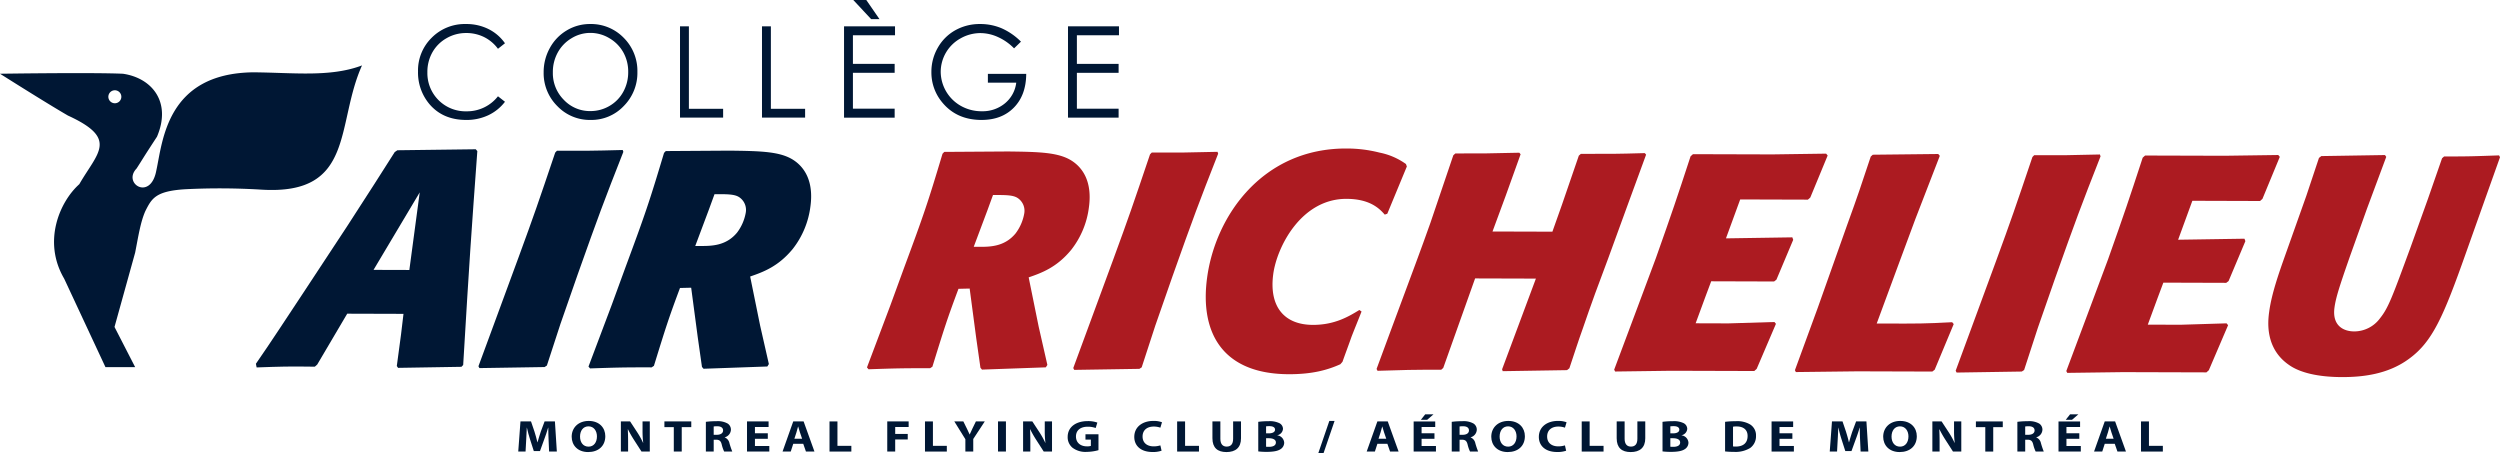
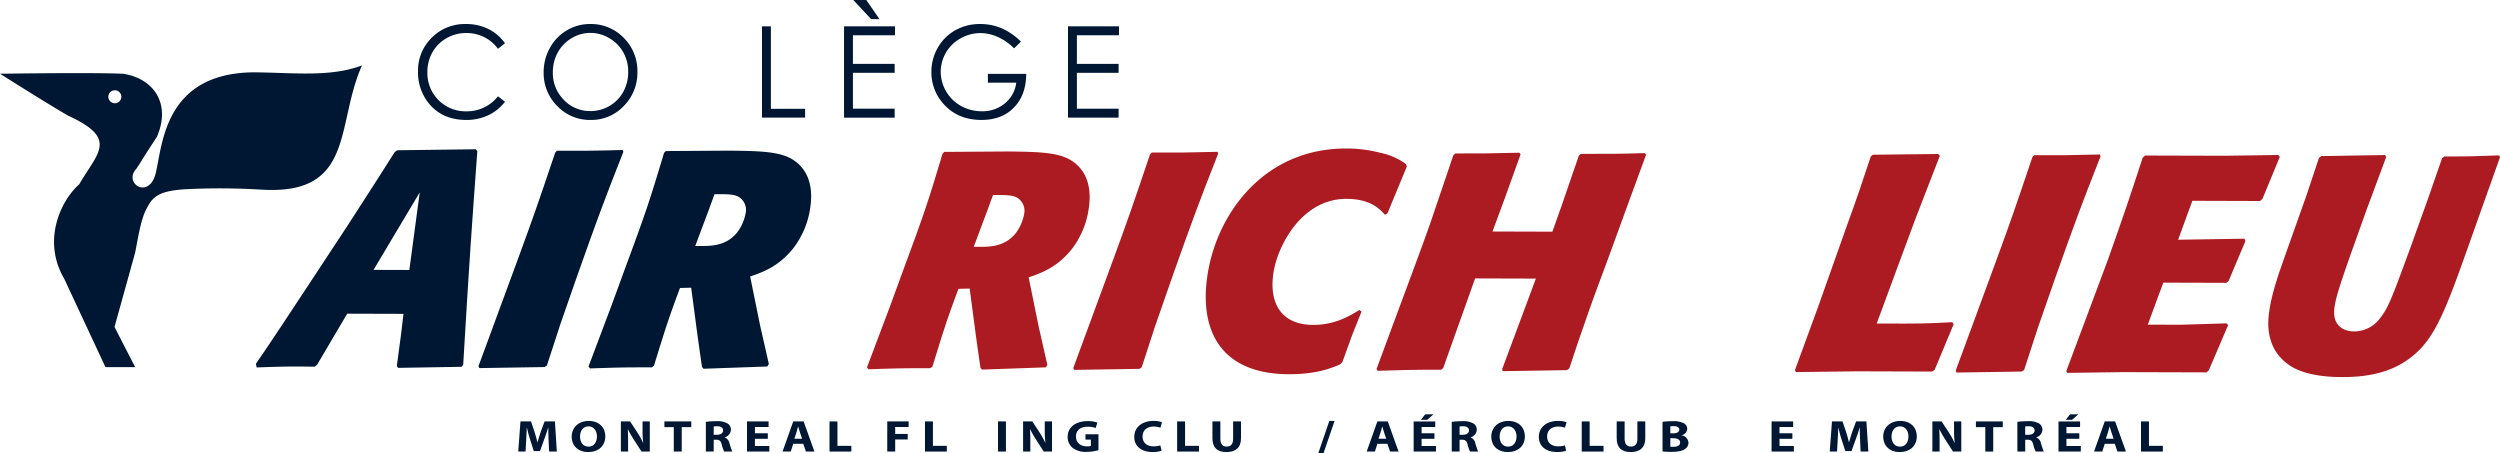
<svg xmlns="http://www.w3.org/2000/svg" width="827.177" height="150" viewBox="0 0 827.177 150">
  <g transform="translate(-30.708 -45.458)">
    <g transform="translate(317.564 94.6)">
      <path d="M262.542,98.589l1.887-5.175,1.991,0c3.485.012,5.252.221,6.509,1.24a5.063,5.063,0,0,1,1.839,4.879,15.293,15.293,0,0,1-2.874,6.594c-3.684,4.453-8.563,4.441-12.248,4.429l-1.592-.006,4.489-11.966M248.306,79.152l-.58.607c-4.859,16.231-6.173,20.085-12.717,37.735l-4.556,12.475-7.722,20.487.517.612c8.6-.282,11.107-.376,20.367-.345l.765-.508c4.042-13.085,4.906-15.824,8.627-25.766l3.7-.088,2.181,16.455,1.386,9.752.518.611,21.117-.747.508-.813-2.885-12.7-3.3-16.255c4.386-1.51,9.308-3.322,14.068-9.1a28.5,28.5,0,0,0,5.881-14.2c1.088-8.119-1.873-12.8-5.632-15.246-4.4-2.859-10.859-2.98-21.1-3.112l-21.138.142" transform="translate(-222.731 -78.03)" fill="#ac1b21" fill-rule="evenodd" />
      <path d="M295.631,136.39l5.66-16.228c6.872-19.374,8.578-23.938,15.073-40.469l-.218-.609c-10.2.273-12.287.264-21.748.238l-.58.607c-5.612,16.637-7.078,20.9-12.1,34.589l-8.139,22.112-5.157,13.994.315.612,21.564-.342.763-.5,4.562-14" transform="translate(-200.164 -77.993)" fill="#ac1b21" />
      <path d="M348.59,131.778c-3.472,2.121-8.134,4.949-15.4,4.928-9.461-.028-14.534-6.035-13.094-16.8,1.192-8.93,9.213-24.949,24.247-24.9,8.068.024,11.092,3.488,12.653,5.217l.838-.3L364.3,84.3l-.291-.813a22.4,22.4,0,0,0-8.758-3.785,43.788,43.788,0,0,0-10.975-1.352c-27.583-.085-43.3,22.108-46.072,42.811-2.431,18.167,5.112,31.8,27.021,31.866,7.964.024,13.046-1.485,17.073-3.3l.708-.811c.964-2.737,2.044-5.578,3-8.316,1.065-2.74,2.241-5.578,3.306-8.318l-.729-.508" transform="translate(-185.672 -78.354)" fill="#ac1b21" />
      <path d="M418.347,97.467l6.431-17.548-.429-.508c-9.5.276-11.592.272-21.153.243l-.678.6-5.544,16.128-3.2,9.027-19.815-.058,4.377-11.867,4.918-13.694-.429-.508c-10.4.275-13.188.266-21.152.241l-.681.607c-2.121,6.188-5.444,16.129-7.563,22.317-1.592,4.464-3.188,8.926-4.894,13.49l-8.4,22.62L335.6,150.827l.315.612c8.8-.278,11.4-.373,21.062-.342l.681-.607L368.2,120.874l20.116.06-11.189,30.022.217.608,21.265-.341.781-.608c1.477-4.361,2.874-8.824,4.452-13.186,2.626-7.71,5.448-15.42,8.373-23.125l6.135-16.837" transform="translate(-166.988 -77.894)" fill="#ac1b21" />
-       <path d="M441.756,135.8l-.515-.609-15.206.46-10.853-.033,3.286-8.926,1.861-4.969,20.808.063.78-.607,5.548-13.185-.288-.813-21.963.339,4.71-12.879,22.406.067.792-.71L458.865,80.1l-.515-.614-17.763.252L414.3,79.663l-.793.708c-4.716,14.4-5.874,17.85-11.477,33.675l-6.208,16.634-7.595,20.285.318.611L407,151.328l27.584.082.792-.71,6.376-14.906" transform="translate(-141.001 -77.793)" fill="#ac1b21" />
      <path d="M480.8,135.832l-.515-.609c-9.029.48-11.119.475-22.672.439l-2.29-.007,7.187-19.471,5.608-15.113L476.2,80.176l-.518-.609-21.649.236-.678.609c-3.322,9.942-4.187,12.678-7.805,22.62l-9.753,27.487-7.536,20.588.317.611,20.357-.243,24.792.075.781-.607,6.3-15.112" transform="translate(-121.231 -77.755)" fill="#ac1b21" />
      <path d="M491.071,136.983l5.656-16.232c6.875-19.372,8.581-23.936,15.073-40.466l-.217-.612c-10.194.275-12.287.27-21.748.242l-.58.607c-5.609,16.636-7.076,20.9-12.094,34.587l-8.137,22.111-5.16,14,.315.607,21.564-.336.766-.508,4.561-14" transform="translate(-103.645 -77.702)" fill="#ac1b21" />
      <path d="M541.9,136.1l-.514-.614-15.2.465-10.856-.036,3.286-8.926,1.861-4.969,20.808.064.781-.608,5.548-13.182-.29-.814-21.96.338,4.71-12.882,22.4.07.793-.71L559.009,80.4l-.518-.611-17.763.249-26.289-.076-.793.708c-4.716,14.407-5.872,17.853-11.477,33.678l-6.208,16.631-7.592,20.285.317.611,18.463-.248,27.58.082.795-.708,6.374-14.9" transform="translate(-91.544 -77.643)" fill="#ac1b21" />
      <path d="M609.455,79.91c-8.009.279-10.012.376-18.179.353l-.68.608-4.691,13.49-5.717,15.926c-6.11,16.634-7.368,20.083-10.118,23.522a10.619,10.619,0,0,1-8.554,4.346c-3.485-.012-7.32-1.851-6.519-7.843.462-3.449,1.785-7.405,5.028-16.734l5.729-16.029,6.376-17.142-.415-.608-21.067.341-.778.608-4.16,12.478L538.685,113c-2.082,5.884-4.489,12.68-5.29,18.667-.364,2.741-1.585,11.876,6.428,17.486,3.632,2.65,9.715,4.089,17.58,4.114,7.072.021,15.375-.968,22.227-6.026,7.831-5.662,11.444-14.08,18.809-34.871L605.146,93.5l4.624-12.982-.315-.612" transform="translate(-69.448 -77.641)" fill="#ac1b21" />
    </g>
    <path d="M141.591,92.782l-3.434,25.676-11.849-.034,15.284-25.642m18.545-14.265-25.945.329-.878.607c-5.309,8.41-7.817,12.263-15.733,24.525l-14.749,22.4c-5.115,7.7-10.509,16.013-15.442,23.106l.235,1.219c8.106-.282,10.411-.376,19.259-.248l.793-.708,9.921-16.825,18.621.055-.811,6.8-1.4,10.456.417.611,20.966-.345.578-.607c2.157-36.244,2.641-42.842,4.68-70.76l-.514-.611" transform="translate(27.992 16.327)" fill="#001734" fill-rule="evenodd" />
    <path d="M163.891,135.992l5.656-16.229c6.875-19.372,8.579-23.936,15.076-40.469l-.218-.611c-10.2.276-12.289.269-21.749.241l-.58.608c-5.611,16.634-7.078,20.895-12.1,34.586l-8.139,22.112-5.16,14,.317.612,21.565-.342.763-.506,4.564-14" transform="translate(52.336 16.409)" fill="#001734" />
    <path d="M200.861,98.4l1.887-5.17,1.993,0c3.485.009,5.251.22,6.509,1.237a5.07,5.07,0,0,1,1.837,4.882,15.268,15.268,0,0,1-2.874,6.588c-3.684,4.459-8.563,4.441-12.248,4.432l-1.594,0L200.861,98.4M186.624,78.964l-.578.607c-4.863,16.229-6.174,20.085-12.716,37.735l-4.559,12.475-7.72,20.487.515.609c8.6-.276,11.108-.373,20.369-.344l.766-.506c4.038-13.085,4.906-15.824,8.624-25.763l3.7-.09,2.184,16.456,1.386,9.75.515.611,21.12-.748.5-.811-2.883-12.7-3.306-16.258c4.386-1.512,9.311-3.325,14.068-9.095a28.5,28.5,0,0,0,5.886-14.2c1.085-8.121-1.875-12.8-5.633-15.249-4.4-2.855-10.859-2.979-21.1-3.109l-21.14.14" transform="translate(64.371 16.478)" fill="#001734" fill-rule="evenodd" />
    <path d="M68.707,72.468a2.149,2.149,0,1,1,2.15-2.15,2.148,2.148,0,0,1-2.15,2.15m45.54-10.234c-28.53.472-29.707,22.947-31.828,32.536-1.9,10.143-11.262,4.232-6.527-.707,2.59-4.005,1.412-2.356,6.761-10.532C87.534,72.059,81,64.119,71.416,62.706c-10.058-.472-40.708-.007-40.708-.007s14.768,9.361,22.474,13.836C70,84.24,63.005,88.714,56.949,99.244c-6.392,5.695-12.271,18.87-5.009,31.256L65.6,159.774h9.825l-6.83-13.289,6.83-24.595c1.079-5.524,1.793-10.242,3.4-13.8,2.085-4.1,3.315-6.558,13.118-7.169a225.823,225.823,0,0,1,25.375.137c30.984,1.854,24.384-21.633,33.173-41.114-10.532,4-22.837,2.365-36.237,2.286" transform="translate(0 7.156)" fill="#001734" />
    <g transform="translate(202.178 184.732)">
      <path d="M155.533,144.953c-.052-1.2-.1-2.649-.1-4.1h-.052c-.36,1.271-.841,2.69-1.288,3.86l-1.407,3.89H150.64l-1.235-3.86c-.378-1.168-.772-2.589-1.047-3.89h-.034c-.069,1.346-.121,2.883-.206,4.126l-.206,3.787h-2.42l.738-9.97h3.485l1.132,3.328c.36,1.155.72,2.4.978,3.566h.051c.327-1.155.722-2.471,1.1-3.581l1.235-3.313h3.415l.635,9.97H155.7Z" transform="translate(-145.491 -138.635)" fill="#001734" />
      <path d="M168.451,143.734c0,3.27-2.3,5.252-5.683,5.252-3.431,0-5.441-2.235-5.441-5.076,0-2.988,2.214-5.221,5.63-5.221C166.511,138.689,168.451,140.981,168.451,143.734Zm-8.36.133c0,1.952,1.064,3.33,2.814,3.33,1.769,0,2.782-1.451,2.782-3.39,0-1.79-1-3.327-2.8-3.327C161.121,140.48,160.092,141.928,160.092,143.867Z" transform="translate(-139.645 -138.689)" fill="#001734" />
      <path d="M168.223,148.768V138.8h3.055l2.4,3.654a27.368,27.368,0,0,1,1.887,3.416h.052a31.891,31.891,0,0,1-.223-4.156V138.8h2.4v9.97h-2.746l-2.472-3.847a35.36,35.36,0,0,1-2.008-3.52l-.052.015c.069,1.316.1,2.722.1,4.349v3Z" transform="translate(-134.265 -138.635)" fill="#001734" />
      <path d="M180.972,140.691h-3.107V138.8h8.891v1.893H183.6v8.077h-2.626Z" transform="translate(-129.503 -138.635)" fill="#001734" />
      <path d="M187.048,138.955a26.419,26.419,0,0,1,3.484-.206,6.648,6.648,0,0,1,3.742.783,2.4,2.4,0,0,1,1.064,2.087,2.721,2.721,0,0,1-2.042,2.454v.046a2.574,2.574,0,0,1,1.545,1.863,26.742,26.742,0,0,0,.944,2.81h-2.677a11.1,11.1,0,0,1-.807-2.321c-.309-1.243-.807-1.583-1.872-1.6h-.79v3.92h-2.59Zm2.59,4.29h1.031c1.3,0,2.076-.562,2.076-1.434,0-.919-.72-1.376-1.923-1.392a7.5,7.5,0,0,0-1.185.075Z" transform="translate(-124.968 -138.659)" fill="#001734" />
      <path d="M203.043,144.552h-4.256v2.366h4.755v1.849h-7.381V138.8H203.3v1.849h-4.514v2.07h4.256Z" transform="translate(-120.467 -138.635)" fill="#001734" />
      <path d="M207.569,146.211l-.823,2.557h-2.713l3.536-9.97H211l3.588,9.97h-2.814l-.893-2.557Zm2.935-1.687-.72-2.115c-.206-.593-.412-1.333-.584-1.924h-.034c-.172.592-.344,1.346-.532,1.924l-.687,2.115Z" transform="translate(-116.579 -138.635)" fill="#001734" />
      <path d="M214.434,138.8h2.626v8.077h4.6v1.893h-7.226Z" transform="translate(-111.443 -138.635)" fill="#001734" />
      <path d="M227.225,138.8H234.3v1.849h-4.446v2.277H234v1.836h-4.153v4.008h-2.626Z" transform="translate(-105.126 -138.635)" fill="#001734" />
      <path d="M235.58,138.8h2.626v8.077h4.6v1.893H235.58Z" transform="translate(-101 -138.635)" fill="#001734" />
    </g>
    <g transform="translate(346.464 184.895)">
-       <path d="M245.733,148.768v-4.083l-3.655-5.887h2.986l1.185,2.4c.36.726.6,1.258.892,1.908h.034c.258-.621.532-1.2.875-1.908l1.168-2.4h2.935l-3.811,5.813v4.157Z" transform="translate(-242.077 -138.798)" fill="#001734" />
      <path d="M254.379,138.8v9.97h-2.626V138.8Z" transform="translate(-237.298 -138.798)" fill="#001734" />
    </g>
    <g transform="translate(369.218 184.732)">
      <path d="M257.309,148.768V138.8h3.055l2.4,3.654a27.376,27.376,0,0,1,1.887,3.416h.052a31.9,31.9,0,0,1-.223-4.156V138.8h2.4v9.97H264.14l-2.472-3.847a35.363,35.363,0,0,1-2.008-3.52l-.052.015c.069,1.316.1,2.722.1,4.349v3Z" transform="translate(-257.309 -138.635)" fill="#001734" />
      <path d="M277.377,148.345a14.862,14.862,0,0,1-3.862.562,7.109,7.109,0,0,1-4.7-1.347,4.488,4.488,0,0,1-1.63-3.623c.016-3.315,2.814-5.209,6.607-5.209a9.111,9.111,0,0,1,3.21.488l-.55,1.8a7.327,7.327,0,0,0-2.695-.429c-2.18,0-3.827,1.065-3.827,3.227,0,2.056,1.494,3.269,3.639,3.269a3.99,3.99,0,0,0,1.288-.149v-2.085h-1.785v-1.76h4.308Z" transform="translate(-252.434 -138.67)" fill="#001734" />
      <path d="M290.966,148.541a8.516,8.516,0,0,1-2.97.429c-4,0-6.059-2.144-6.059-4.985,0-3.4,2.816-5.3,6.316-5.3a7.777,7.777,0,0,1,2.85.444l-.532,1.79a6.439,6.439,0,0,0-2.2-.37c-2.076,0-3.69,1.082-3.69,3.3,0,2,1.373,3.255,3.706,3.255a7.53,7.53,0,0,0,2.181-.326Z" transform="translate(-245.146 -138.689)" fill="#001734" />
      <path d="M291.43,138.8h2.626v8.077h4.6v1.893H291.43Z" transform="translate(-240.458 -138.635)" fill="#001734" />
    </g>
    <g transform="translate(431.866 182.542)">
      <path d="M301.872,138.8v5.739c0,1.716.754,2.589,2.094,2.589,1.371,0,2.127-.828,2.127-2.589V138.8H308.7v5.592c0,3.077-1.8,4.543-4.822,4.543-2.917,0-4.634-1.392-4.634-4.573V138.8Z" transform="translate(-299.246 -136.445)" fill="#001734" />
-       <path d="M309.394,138.955a23.932,23.932,0,0,1,3.379-.206,7.279,7.279,0,0,1,3.418.562,2.161,2.161,0,0,1,1.389,1.951,2.325,2.325,0,0,1-1.9,2.132v.03a2.613,2.613,0,0,1,2.3,2.454,2.543,2.543,0,0,1-1.2,2.115c-.841.578-2.25.9-4.549.9a23.557,23.557,0,0,1-2.831-.148Zm2.59,3.817h.857c1.374,0,2.112-.488,2.112-1.228s-.669-1.155-1.854-1.155a7.893,7.893,0,0,0-1.116.061Zm0,4.423a9.475,9.475,0,0,0,1.013.03c1.185,0,2.232-.385,2.232-1.436,0-1.005-1.047-1.406-2.351-1.406h-.893Z" transform="translate(-294.234 -136.469)" fill="#001734" />
      <path d="M322.679,149.415l3.673-10.726h1.733l-3.672,10.726Z" transform="translate(-287.673 -136.499)" fill="#001734" />
      <path d="M336.949,146.211l-.825,2.557h-2.713l3.537-9.97h3.431l3.588,9.97h-2.816l-.892-2.557Zm2.934-1.687-.722-2.115c-.206-.593-.411-1.333-.584-1.924h-.033c-.172.592-.344,1.346-.533,1.924l-.686,2.115Z" transform="translate(-282.373 -136.445)" fill="#001734" />
      <path d="M350.7,145.33H346.44V147.7h4.753v1.849h-7.38v-9.97h7.139v1.849H346.44v2.07H350.7Zm-.309-8.107-2.111,1.82H346.2l1.442-1.82Z" transform="translate(-277.236 -137.223)" fill="#001734" />
      <path d="M352.249,138.955a26.437,26.437,0,0,1,3.484-.206,6.645,6.645,0,0,1,3.742.783,2.4,2.4,0,0,1,1.064,2.087,2.72,2.72,0,0,1-2.042,2.454v.046a2.574,2.574,0,0,1,1.545,1.863,26.765,26.765,0,0,0,.944,2.81h-2.677a11.094,11.094,0,0,1-.807-2.321c-.309-1.243-.807-1.583-1.872-1.6h-.789v3.92h-2.592Zm2.592,4.29h1.029c1.3,0,2.078-.562,2.078-1.434,0-.919-.722-1.376-1.923-1.392a7.5,7.5,0,0,0-1.185.075Z" transform="translate(-273.07 -136.469)" fill="#001734" />
      <path d="M372.128,143.734c0,3.27-2.3,5.252-5.681,5.252-3.433,0-5.441-2.235-5.441-5.076,0-2.988,2.215-5.221,5.63-5.221C370.189,138.689,372.128,140.981,372.128,143.734Zm-8.358.133c0,1.952,1.065,3.33,2.814,3.33,1.767,0,2.782-1.451,2.782-3.39,0-1.79-1-3.327-2.8-3.327C364.8,140.48,363.77,141.928,363.77,143.867Z" transform="translate(-268.745 -136.499)" fill="#001734" />
      <path d="M380.573,148.541a8.517,8.517,0,0,1-2.97.429c-4,0-6.059-2.144-6.059-4.985,0-3.4,2.814-5.3,6.318-5.3a7.774,7.774,0,0,1,2.849.444l-.533,1.79a6.423,6.423,0,0,0-2.2-.37c-2.078,0-3.691,1.082-3.691,3.3,0,2,1.374,3.255,3.708,3.255a7.511,7.511,0,0,0,2.18-.326Z" transform="translate(-263.541 -136.499)" fill="#001734" />
      <path d="M381.037,138.8h2.626v8.077h4.6v1.893h-7.226Z" transform="translate(-258.853 -136.445)" fill="#001734" />
    </g>
    <g transform="translate(565.622 182.542)">
      <path d="M391.409,138.8v5.739c0,1.716.756,2.589,2.094,2.589,1.374,0,2.127-.828,2.127-2.589V138.8h2.61v5.592c0,3.077-1.8,4.543-4.824,4.543-2.918,0-4.634-1.392-4.634-4.573V138.8Z" transform="translate(-388.783 -136.445)" fill="#001734" />
      <path d="M398.932,138.955a23.956,23.956,0,0,1,3.381-.206,7.276,7.276,0,0,1,3.416.562,2.161,2.161,0,0,1,1.389,1.951,2.324,2.324,0,0,1-1.9,2.132v.03a2.613,2.613,0,0,1,2.3,2.454,2.543,2.543,0,0,1-1.2,2.115c-.841.578-2.25.9-4.549.9a23.577,23.577,0,0,1-2.831-.148Zm2.59,3.817h.857c1.374,0,2.114-.488,2.114-1.228s-.671-1.155-1.855-1.155a7.893,7.893,0,0,0-1.116.061Zm0,4.423a9.476,9.476,0,0,0,1.013.03c1.185,0,2.232-.385,2.232-1.436,0-1.005-1.047-1.406-2.351-1.406h-.893Z" transform="translate(-383.771 -136.469)" fill="#001734" />
-       <path d="M412.791,138.955a27.069,27.069,0,0,1,3.535-.206,8.34,8.34,0,0,1,4.738,1.065,4.2,4.2,0,0,1,1.957,3.756,4.757,4.757,0,0,1-1.923,4.039,9.288,9.288,0,0,1-5.338,1.288,26.41,26.41,0,0,1-2.97-.148Zm2.626,8.137a5.7,5.7,0,0,0,.908.043c2.369.015,3.915-1.108,3.915-3.491.016-2.072-1.391-3.165-3.641-3.165a6.078,6.078,0,0,0-1.183.09Z" transform="translate(-376.926 -136.469)" fill="#001734" />
      <path d="M429.972,144.552h-4.258v2.366h4.755v1.849h-7.381V138.8h7.139v1.849h-4.513v2.07h4.258Z" transform="translate(-371.841 -136.445)" fill="#001734" />
      <path d="M446.013,144.953c-.052-1.2-.1-2.649-.1-4.1h-.051c-.36,1.271-.839,2.69-1.286,3.86l-1.409,3.89H441.12l-1.235-3.86a39.933,39.933,0,0,1-1.047-3.89H438.8c-.067,1.346-.12,2.883-.2,4.126l-.206,3.787h-2.42l.738-9.97h3.484l1.134,3.328c.36,1.155.72,2.4.978,3.566h.051c.326-1.155.722-2.471,1.1-3.581l1.235-3.313h3.415l.636,9.97h-2.557Z" transform="translate(-365.479 -136.445)" fill="#001734" />
      <path d="M458.931,143.734c0,3.27-2.3,5.252-5.683,5.252-3.431,0-5.439-2.235-5.439-5.076,0-2.988,2.214-5.221,5.629-5.221C456.99,138.689,458.931,140.981,458.931,143.734Zm-8.36.133c0,1.952,1.065,3.33,2.816,3.33,1.767,0,2.782-1.451,2.782-3.39,0-1.79-1-3.327-2.8-3.327C451.6,140.48,450.571,141.928,450.571,143.867Z" transform="translate(-359.632 -136.499)" fill="#001734" />
      <path d="M458.7,148.768V138.8h3.055l2.4,3.654a27.177,27.177,0,0,1,1.887,3.416h.054a31.627,31.627,0,0,1-.224-4.156V138.8h2.4v9.97h-2.746l-2.472-3.847a35.063,35.063,0,0,1-2.008-3.52l-.052.015c.069,1.316.1,2.722.1,4.349v3Z" transform="translate(-354.252 -136.445)" fill="#001734" />
      <path d="M471.452,140.691h-3.107V138.8h8.891v1.893h-3.158v8.077h-2.626Z" transform="translate(-349.491 -136.445)" fill="#001734" />
      <path d="M477.529,138.955a26.4,26.4,0,0,1,3.484-.206,6.64,6.64,0,0,1,3.741.783,2.4,2.4,0,0,1,1.064,2.087,2.72,2.72,0,0,1-2.042,2.454v.046a2.574,2.574,0,0,1,1.545,1.863,27.1,27.1,0,0,0,.944,2.81h-2.677a11.187,11.187,0,0,1-.807-2.321c-.309-1.243-.807-1.583-1.872-1.6h-.789v3.92h-2.59Zm2.59,4.29h1.029c1.3,0,2.078-.562,2.078-1.434,0-.919-.72-1.376-1.923-1.392a7.5,7.5,0,0,0-1.185.075Z" transform="translate(-344.955 -136.469)" fill="#001734" />
      <path d="M493.524,145.33h-4.256V147.7h4.753v1.849h-7.38v-9.97h7.139v1.849h-4.513v2.07h4.256Zm-.309-8.107-2.111,1.82h-2.076l1.44-1.82Z" transform="translate(-340.454 -137.223)" fill="#001734" />
      <path d="M498.05,146.211l-.825,2.557h-2.711l3.536-9.97h3.433l3.587,9.97h-2.814l-.892-2.557Zm2.935-1.687-.722-2.115c-.206-.593-.412-1.333-.584-1.924h-.034c-.172.592-.342,1.346-.532,1.924l-.686,2.115Z" transform="translate(-336.567 -136.445)" fill="#001734" />
      <path d="M504.914,138.8h2.626v8.077h4.6v1.893h-7.226Z" transform="translate(-331.431 -136.445)" fill="#001734" />
    </g>
    <g transform="translate(169.016 45.458)">
      <path d="M152.065,57.147l-2.32,1.827a12.8,12.8,0,0,0-4.613-3.892,13.206,13.206,0,0,0-5.913-1.325,12.817,12.817,0,0,0-6.524,1.736,12.3,12.3,0,0,0-4.652,4.662,13.164,13.164,0,0,0-1.651,6.583A12.629,12.629,0,0,0,139.4,79.66a12.965,12.965,0,0,0,10.346-4.972l2.32,1.809a14.9,14.9,0,0,1-5.491,4.446,16.844,16.844,0,0,1-7.354,1.572q-7.724,0-12.185-5.279a16.184,16.184,0,0,1-3.742-10.763,15.166,15.166,0,0,1,4.532-11.164,15.408,15.408,0,0,1,11.355-4.529,16.3,16.3,0,0,1,7.444,1.675A14.538,14.538,0,0,1,152.065,57.147Z" transform="translate(-123.292 -42.83)" fill="#001734" />
      <path d="M166.439,50.779a15.067,15.067,0,0,1,11.192,4.582,15.451,15.451,0,0,1,4.505,11.276,15.539,15.539,0,0,1-4.5,11.256,14.709,14.709,0,0,1-10.963,4.622,14.864,14.864,0,0,1-11.052-4.6,15.327,15.327,0,0,1-4.505-11.132,16.433,16.433,0,0,1,2.053-8.073,15.148,15.148,0,0,1,5.6-5.823A14.75,14.75,0,0,1,166.439,50.779Zm.13,2.938a11.889,11.889,0,0,0-6.194,1.748,12.4,12.4,0,0,0-4.57,4.706,13.377,13.377,0,0,0-1.643,6.6,12.5,12.5,0,0,0,3.638,9.1,11.833,11.833,0,0,0,8.769,3.711,12.335,12.335,0,0,0,6.343-1.706,12.067,12.067,0,0,0,4.55-4.667,13.377,13.377,0,0,0,1.633-6.577,13.057,13.057,0,0,0-1.633-6.507,12.357,12.357,0,0,0-4.6-4.655A12.2,12.2,0,0,0,166.569,53.717Z" transform="translate(-109.548 -42.83)" fill="#001734" />
-       <path d="M181.321,51.288h2.941v27.3h11.326V81.5H181.321Z" transform="translate(-94.634 -42.579)" fill="#001734" />
      <path d="M199.479,51.288h2.941v27.3h11.326V81.5H199.479Z" transform="translate(-85.666 -42.579)" fill="#001734" />
      <path d="M217.651,54.167H234.52v2.958H220.591v9.47H234.4v2.958H220.591V81.424H234.4v2.958H217.651Zm7.363-8.709,4.362,6.326h-2.761l-5.9-6.326Z" transform="translate(-76.692 -45.458)" fill="#001734" />
      <path d="M266.636,56.613l-2.281,2.22a17.413,17.413,0,0,0-5.393-3.771,14.185,14.185,0,0,0-5.712-1.283,13.351,13.351,0,0,0-6.594,1.746,12.68,12.68,0,0,0-6.573,11.05,13.071,13.071,0,0,0,6.7,11.309,13.88,13.88,0,0,0,6.884,1.755,11.568,11.568,0,0,0,7.683-2.628,10.453,10.453,0,0,0,3.723-6.821h-9.384V67.274h12.686q-.04,7-4.051,11.122t-10.736,4.119q-8.163,0-12.926-5.71A15.419,15.419,0,0,1,237,66.636a15.908,15.908,0,0,1,2.1-7.989,15.125,15.125,0,0,1,5.763-5.783,16.452,16.452,0,0,1,8.285-2.085,18.007,18.007,0,0,1,7.044,1.388A20.971,20.971,0,0,1,266.636,56.613Z" transform="translate(-67.136 -42.83)" fill="#001734" />
      <path d="M267.255,51.288h16.869v2.958H270.195v9.47H284v2.958H270.195V78.545H284V81.5H267.255Z" transform="translate(-52.194 -42.579)" fill="#001734" />
    </g>
  </g>
</svg>